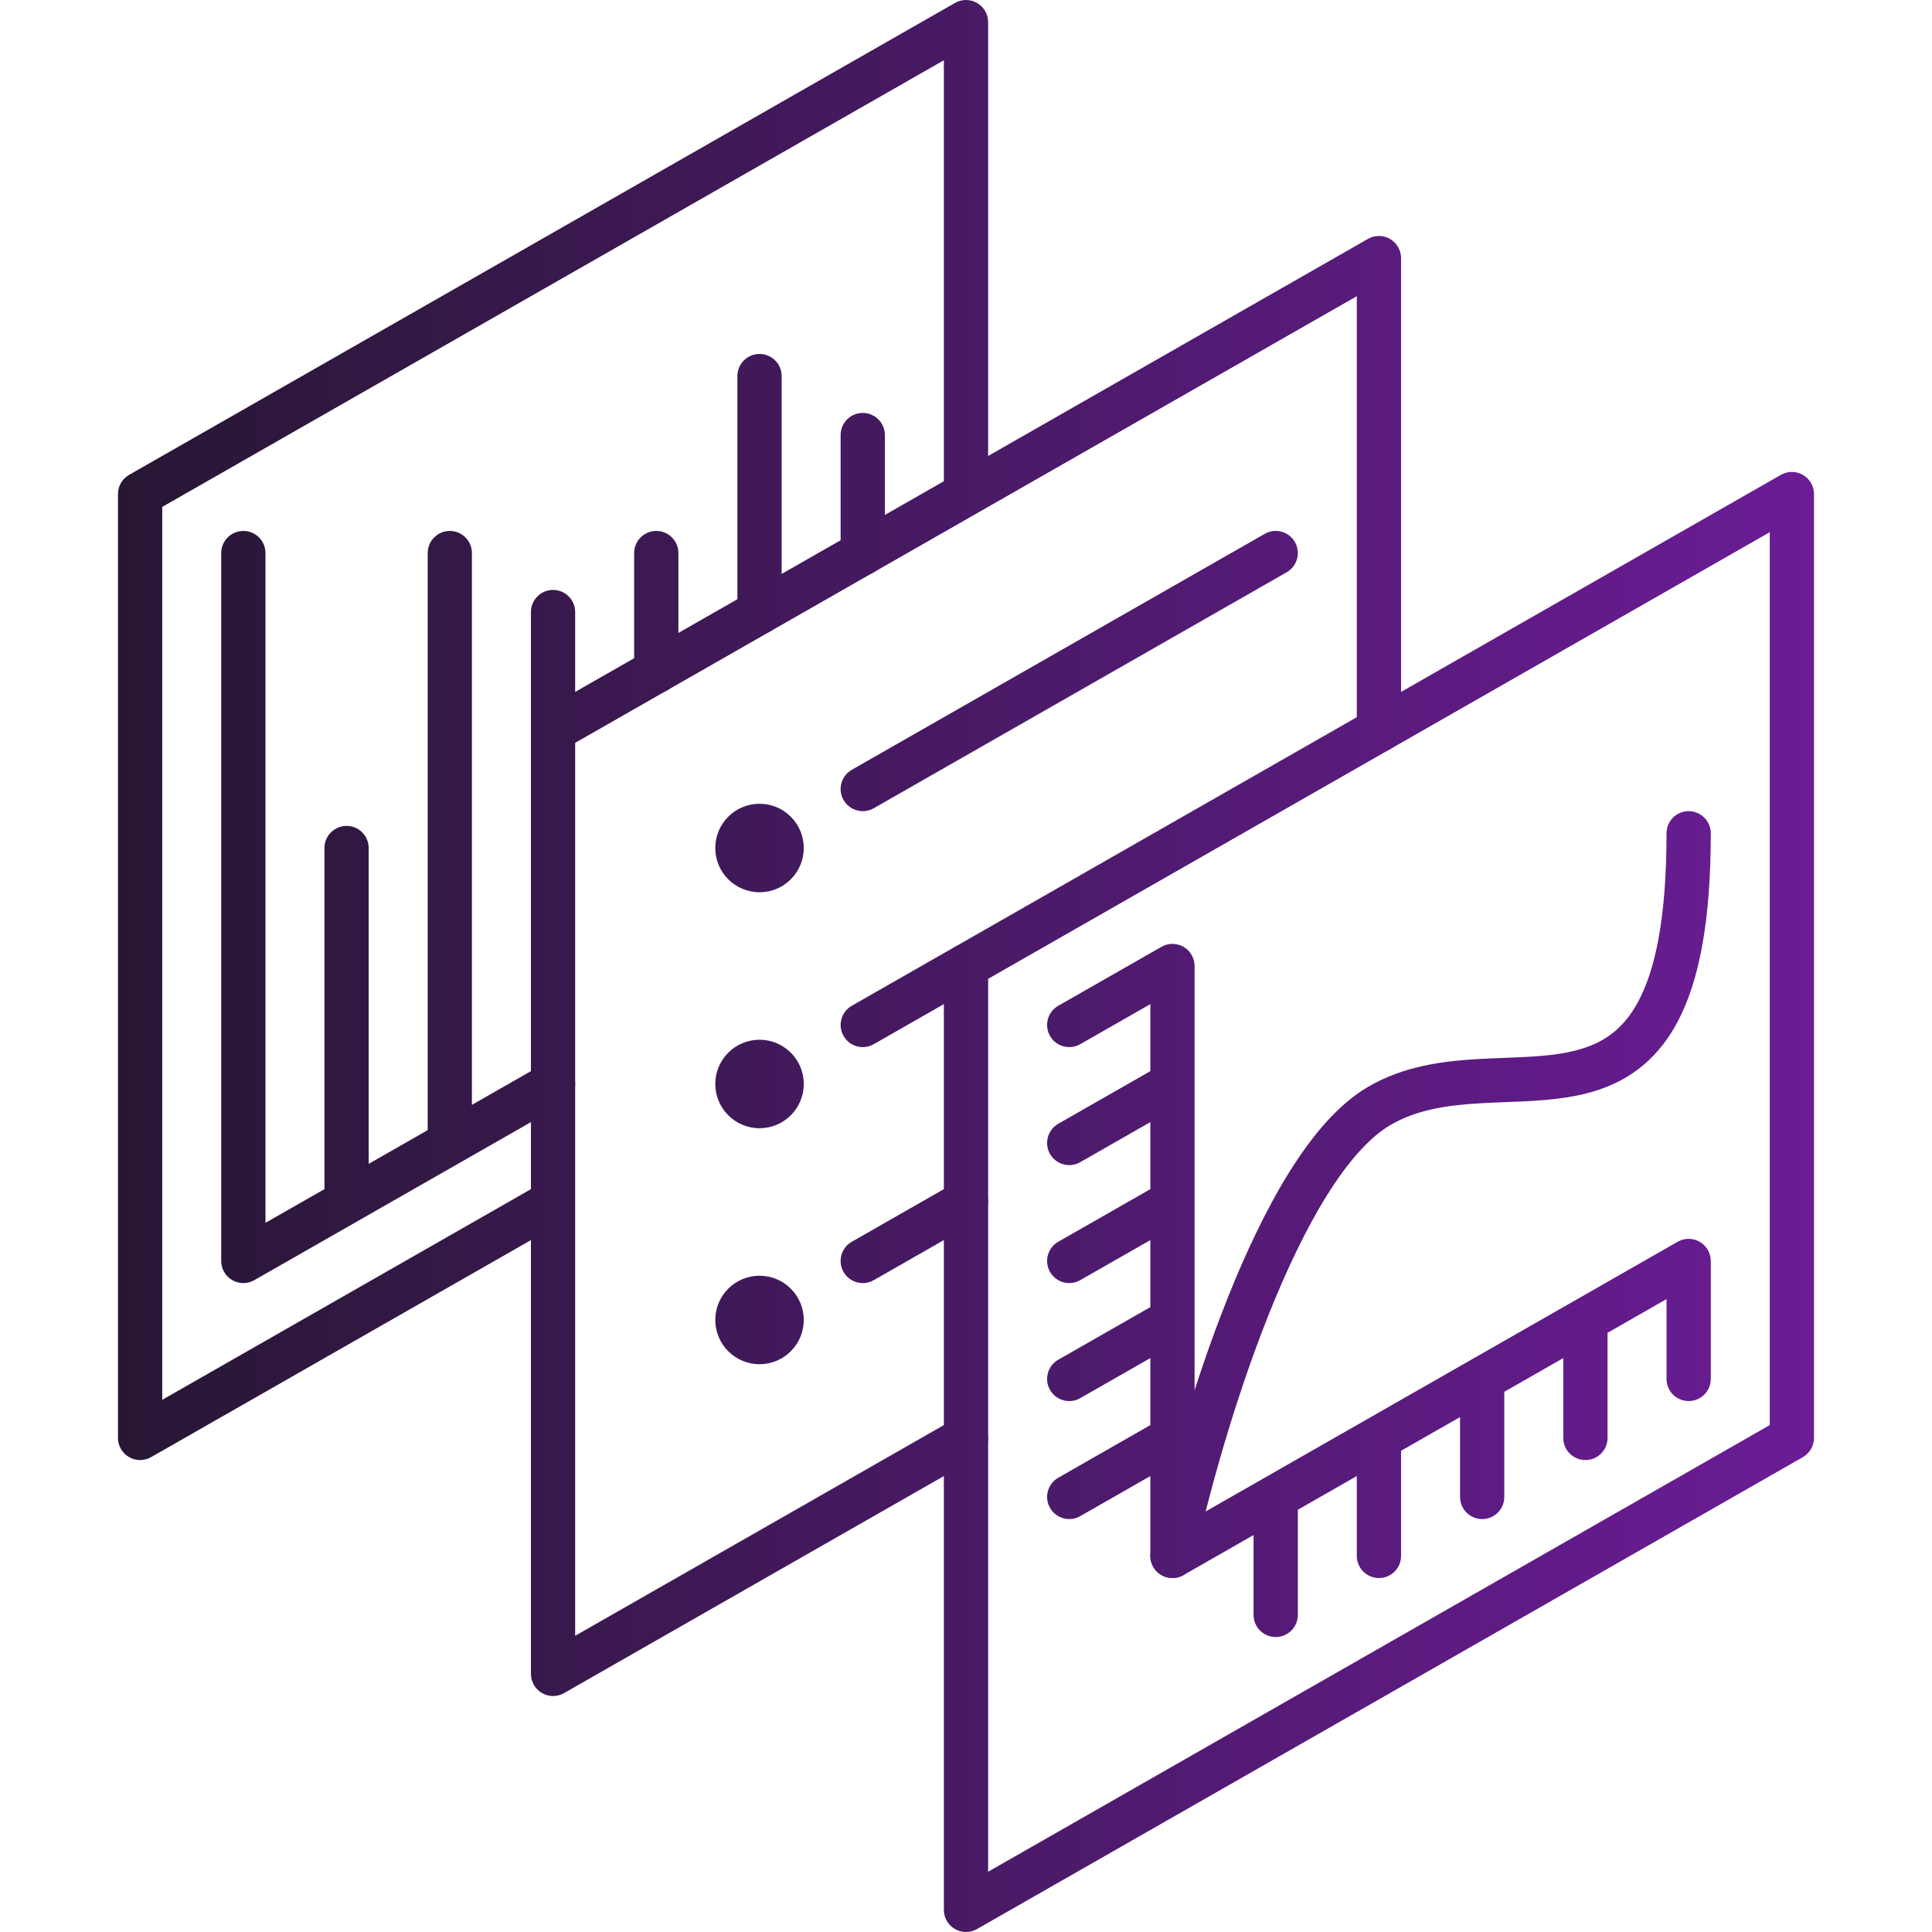
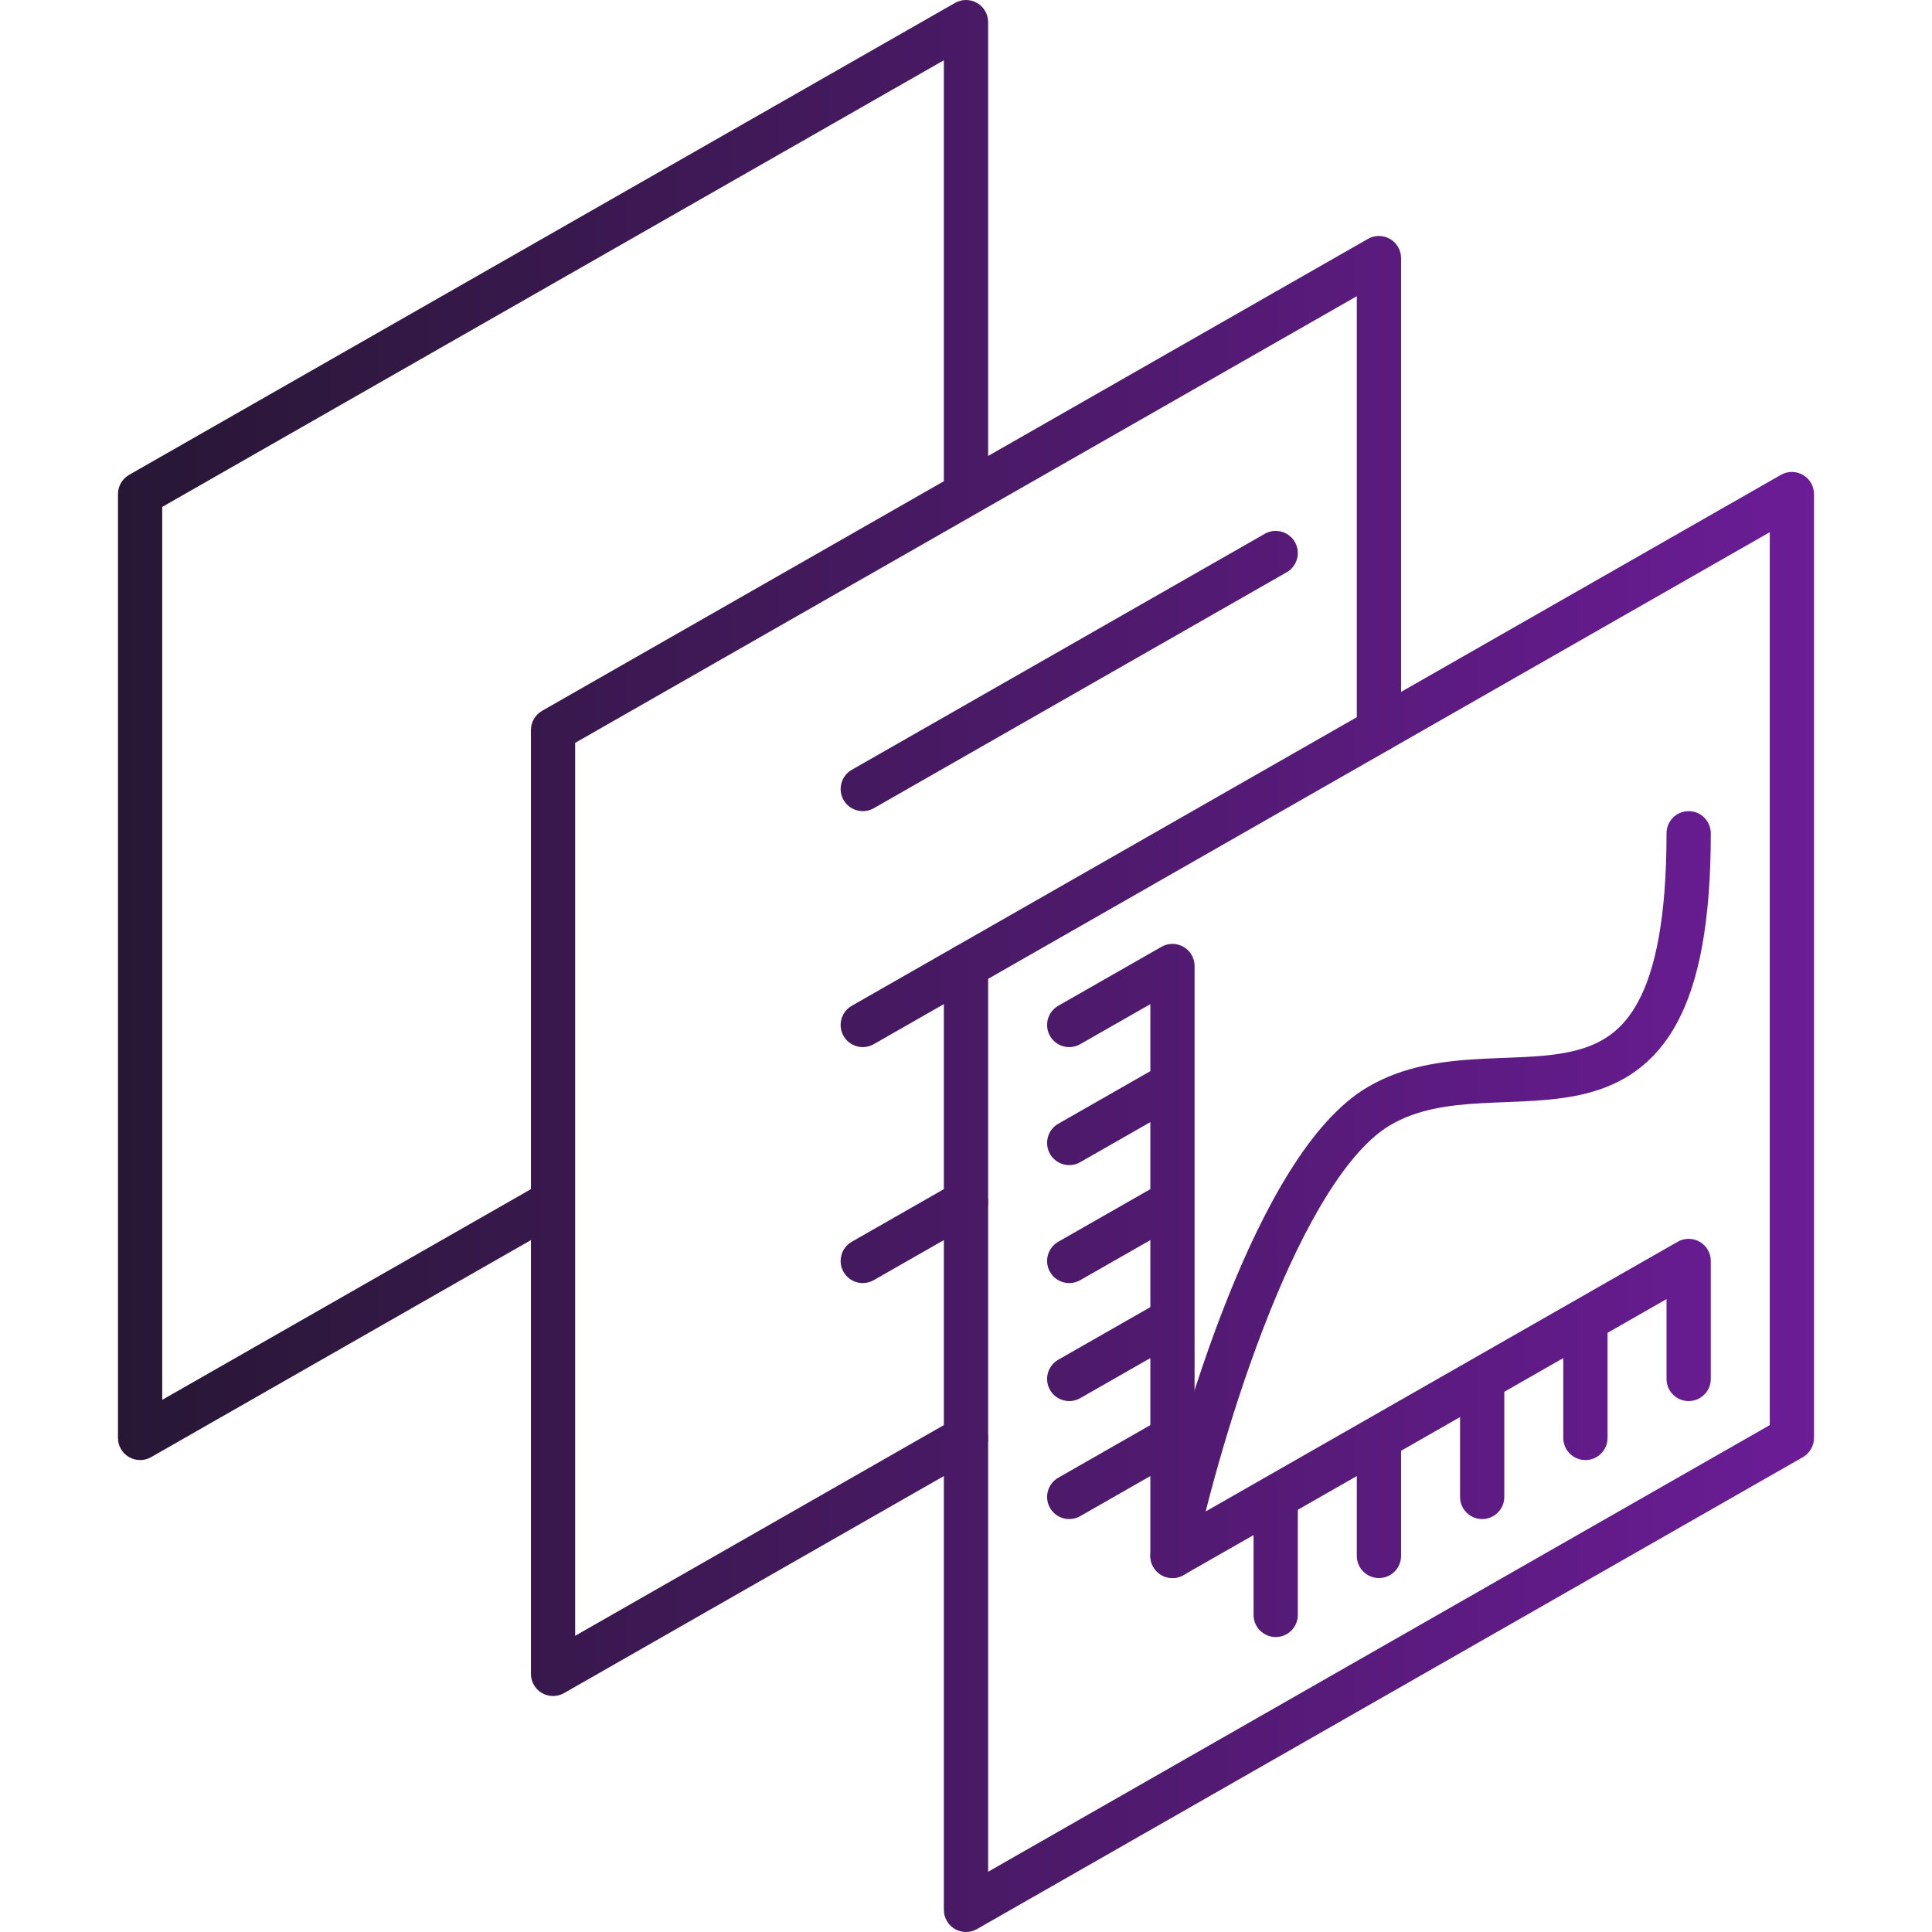
<svg xmlns="http://www.w3.org/2000/svg" fill="none" viewBox="0 0 64 64" height="64" width="64">
  <path fill="url(#paint0_linear_878_3609)" d="M59.726 15.733C59.952 15.864 60.091 16.105 60.091 16.366V47.634C60.091 47.897 59.95 48.139 59.722 48.27L32.363 63.903C32.137 64.033 31.858 64.032 31.632 63.901C31.406 63.77 31.267 63.528 31.267 63.267V32C31.267 31.737 31.408 31.494 31.636 31.364L58.995 15.73C59.222 15.601 59.501 15.601 59.726 15.733ZM32.733 32.425V62.004L58.626 47.208V17.629L32.733 32.425Z" clip-rule="evenodd" fill-rule="evenodd" />
  <path fill="url(#paint1_linear_878_3609)" d="M32.368 0.099C32.594 0.23 32.733 0.472 32.733 0.733V15.104L45.316 7.913C45.542 7.784 45.821 7.785 46.047 7.916C46.273 8.047 46.412 8.288 46.412 8.55V24.183C46.412 24.588 46.084 24.916 45.679 24.916C45.275 24.916 44.946 24.588 44.946 24.183V9.812L19.053 24.608V54.188L31.636 46.997C31.988 46.797 32.435 46.919 32.636 47.27C32.837 47.621 32.715 48.069 32.363 48.27L18.684 56.087C18.457 56.216 18.178 56.215 17.953 56.084C17.727 55.953 17.588 55.712 17.588 55.45V41.08L5.005 48.27C4.778 48.4 4.499 48.398 4.273 48.267C4.047 48.136 3.908 47.895 3.908 47.634V16.366C3.908 16.103 4.049 15.861 4.277 15.73L31.636 0.097C31.863 -0.033 32.142 -0.032 32.368 0.099ZM17.588 39.392V24.183C17.588 23.92 17.729 23.677 17.957 23.547L31.267 15.941V1.996L5.374 16.792V46.371L17.588 39.392Z" clip-rule="evenodd" fill-rule="evenodd" />
-   <path fill="url(#paint2_linear_878_3609)" d="M26.626 43.725C26.626 44.535 25.97 45.191 25.16 45.191C24.351 45.191 23.695 44.535 23.695 43.725C23.695 42.916 24.351 42.26 25.16 42.26C25.97 42.26 26.626 42.916 26.626 43.725Z" />
-   <path fill="url(#paint3_linear_878_3609)" d="M26.626 35.908C26.626 36.718 25.97 37.374 25.16 37.374C24.351 37.374 23.695 36.718 23.695 35.908C23.695 35.099 24.351 34.443 25.16 34.443C25.97 34.443 26.626 35.099 26.626 35.908Z" />
-   <path fill="url(#paint4_linear_878_3609)" d="M26.626 28.092C26.626 28.901 25.97 29.557 25.16 29.557C24.351 29.557 23.695 28.901 23.695 28.092C23.695 27.282 24.351 26.626 25.16 26.626C25.97 26.626 26.626 27.282 26.626 28.092Z" />
  <path fill="url(#paint5_linear_878_3609)" d="M42.896 17.957C43.096 18.308 42.974 18.756 42.623 18.957L28.944 26.774C28.592 26.974 28.145 26.852 27.944 26.501C27.743 26.15 27.865 25.702 28.216 25.501L41.896 17.684C42.247 17.483 42.695 17.606 42.896 17.957ZM32.636 31.636C32.837 31.988 32.715 32.435 32.363 32.636L28.944 34.59C28.592 34.791 28.145 34.669 27.944 34.318C27.743 33.966 27.865 33.519 28.216 33.318L31.636 31.364C31.988 31.163 32.435 31.285 32.636 31.636ZM32.636 39.453C32.837 39.805 32.715 40.252 32.363 40.453L28.944 42.407C28.592 42.608 28.145 42.486 27.944 42.135C27.743 41.783 27.865 41.336 28.216 41.135L31.636 39.181C31.988 38.98 32.435 39.102 32.636 39.453Z" clip-rule="evenodd" fill-rule="evenodd" />
  <path fill="url(#paint6_linear_878_3609)" d="M39.207 31.366C39.433 31.497 39.572 31.739 39.572 32V50.279L55.575 41.135C55.802 41.005 56.081 41.006 56.307 41.137C56.532 41.268 56.672 41.51 56.672 41.771V45.679C56.672 46.084 56.343 46.412 55.939 46.412C55.534 46.412 55.206 46.084 55.206 45.679V43.034L53.252 44.151V47.634C53.252 48.038 52.924 48.366 52.519 48.366C52.114 48.366 51.786 48.038 51.786 47.634V44.988L49.832 46.105V49.588C49.832 49.992 49.504 50.321 49.099 50.321C48.694 50.321 48.366 49.992 48.366 49.588V46.942L46.412 48.059V51.542C46.412 51.947 46.084 52.275 45.679 52.275C45.275 52.275 44.946 51.947 44.946 51.542V48.896L42.992 50.013V53.496C42.992 53.901 42.664 54.229 42.259 54.229C41.855 54.229 41.526 53.901 41.526 53.496V50.851L39.203 52.178C38.976 52.308 38.698 52.307 38.472 52.176C38.246 52.045 38.107 51.803 38.107 51.542V48.896L35.783 50.224C35.432 50.425 34.984 50.303 34.783 49.951C34.583 49.6 34.705 49.152 35.056 48.952L38.107 47.208V44.988L35.783 46.316C35.432 46.517 34.984 46.394 34.783 46.043C34.583 45.692 34.705 45.244 35.056 45.043L38.107 43.3V41.08L35.783 42.407C35.432 42.608 34.984 42.486 34.783 42.135C34.583 41.783 34.705 41.336 35.056 41.135L38.107 39.392V37.171L35.783 38.499C35.432 38.7 34.984 38.578 34.783 38.226C34.583 37.875 34.705 37.427 35.056 37.226L38.107 35.483V33.263L35.783 34.59C35.432 34.791 34.984 34.669 34.783 34.318C34.583 33.966 34.705 33.519 35.056 33.318L38.476 31.364C38.703 31.234 38.981 31.235 39.207 31.366Z" clip-rule="evenodd" fill-rule="evenodd" />
  <path fill="url(#paint7_linear_878_3609)" d="M55.939 26.87C56.343 26.87 56.672 27.198 56.672 27.603C56.672 30.518 56.288 32.508 55.566 33.86C54.817 35.264 53.737 35.92 52.547 36.222C51.68 36.442 50.711 36.478 49.817 36.512C49.562 36.522 49.314 36.531 49.075 36.545C47.942 36.608 46.931 36.755 46.051 37.273C45.372 37.672 44.661 38.469 43.956 39.598C43.261 40.712 42.612 42.081 42.03 43.539C40.866 46.454 39.997 49.65 39.556 51.697C39.471 52.092 39.081 52.344 38.685 52.258C38.289 52.173 38.038 51.783 38.123 51.388C38.578 49.281 39.468 46.004 40.669 42.995C41.269 41.492 41.955 40.036 42.713 38.822C43.462 37.622 44.325 36.587 45.308 36.01C46.504 35.306 47.813 35.148 48.993 35.081C49.298 35.064 49.59 35.053 49.871 35.042C50.73 35.009 51.484 34.979 52.186 34.801C53.041 34.584 53.747 34.156 54.273 33.17C54.827 32.133 55.206 30.429 55.206 27.603C55.206 27.198 55.534 26.87 55.939 26.87Z" clip-rule="evenodd" fill-rule="evenodd" />
-   <path fill="url(#paint8_linear_878_3609)" d="M25.16 11.725C25.565 11.725 25.893 12.053 25.893 12.458V20.275C25.893 20.68 25.565 21.008 25.16 21.008C24.755 21.008 24.427 20.68 24.427 20.275V12.458C24.427 12.053 24.755 11.725 25.16 11.725ZM28.58 13.679C28.985 13.679 29.313 14.008 29.313 14.412V18.321C29.313 18.725 28.985 19.053 28.58 19.053C28.175 19.053 27.847 18.725 27.847 18.321V14.412C27.847 14.008 28.175 13.679 28.58 13.679ZM8.061 17.588C8.466 17.588 8.794 17.916 8.794 18.321V40.508L10.748 39.392V28.092C10.748 27.687 11.076 27.359 11.481 27.359C11.885 27.359 12.213 27.687 12.213 28.092V38.554L14.168 37.437V18.321C14.168 17.916 14.496 17.588 14.901 17.588C15.305 17.588 15.633 17.916 15.633 18.321V36.6L17.957 35.272C18.308 35.071 18.756 35.193 18.957 35.545C19.157 35.896 19.035 36.344 18.684 36.545L8.424 42.407C8.198 42.537 7.919 42.536 7.693 42.405C7.467 42.274 7.328 42.032 7.328 41.771V18.321C7.328 17.916 7.656 17.588 8.061 17.588ZM21.74 17.588C22.145 17.588 22.473 17.916 22.473 18.321V22.229C22.473 22.634 22.145 22.962 21.74 22.962C21.335 22.962 21.007 22.634 21.007 22.229V18.321C21.007 17.916 21.335 17.588 21.74 17.588ZM18.32 19.542C18.725 19.542 19.053 19.87 19.053 20.275V24.183C19.053 24.588 18.725 24.916 18.32 24.916C17.916 24.916 17.588 24.588 17.588 24.183V20.275C17.588 19.87 17.916 19.542 18.32 19.542Z" clip-rule="evenodd" fill-rule="evenodd" />
  <defs>
    <linearGradient gradientUnits="userSpaceOnUse" y2="29.287" x2="60.091" y1="29.288" x1="3.908" id="paint0_linear_878_3609">
      <stop stop-color="#271734" />
      <stop stop-color="#6B1C96" offset="1" />
    </linearGradient>
    <linearGradient gradientUnits="userSpaceOnUse" y2="29.287" x2="60.091" y1="29.288" x1="3.908" id="paint1_linear_878_3609">
      <stop stop-color="#271734" />
      <stop stop-color="#6B1C96" offset="1" />
    </linearGradient>
    <linearGradient gradientUnits="userSpaceOnUse" y2="29.287" x2="60.091" y1="29.288" x1="3.908" id="paint2_linear_878_3609">
      <stop stop-color="#271734" />
      <stop stop-color="#6B1C96" offset="1" />
    </linearGradient>
    <linearGradient gradientUnits="userSpaceOnUse" y2="29.287" x2="60.091" y1="29.288" x1="3.908" id="paint3_linear_878_3609">
      <stop stop-color="#271734" />
      <stop stop-color="#6B1C96" offset="1" />
    </linearGradient>
    <linearGradient gradientUnits="userSpaceOnUse" y2="29.287" x2="60.091" y1="29.288" x1="3.908" id="paint4_linear_878_3609">
      <stop stop-color="#271734" />
      <stop stop-color="#6B1C96" offset="1" />
    </linearGradient>
    <linearGradient gradientUnits="userSpaceOnUse" y2="29.287" x2="60.091" y1="29.288" x1="3.908" id="paint5_linear_878_3609">
      <stop stop-color="#271734" />
      <stop stop-color="#6B1C96" offset="1" />
    </linearGradient>
    <linearGradient gradientUnits="userSpaceOnUse" y2="29.287" x2="60.091" y1="29.288" x1="3.908" id="paint6_linear_878_3609">
      <stop stop-color="#271734" />
      <stop stop-color="#6B1C96" offset="1" />
    </linearGradient>
    <linearGradient gradientUnits="userSpaceOnUse" y2="29.287" x2="60.091" y1="29.288" x1="3.908" id="paint7_linear_878_3609">
      <stop stop-color="#271734" />
      <stop stop-color="#6B1C96" offset="1" />
    </linearGradient>
    <linearGradient gradientUnits="userSpaceOnUse" y2="29.287" x2="60.091" y1="29.288" x1="3.908" id="paint8_linear_878_3609">
      <stop stop-color="#271734" />
      <stop stop-color="#6B1C96" offset="1" />
    </linearGradient>
  </defs>
</svg>